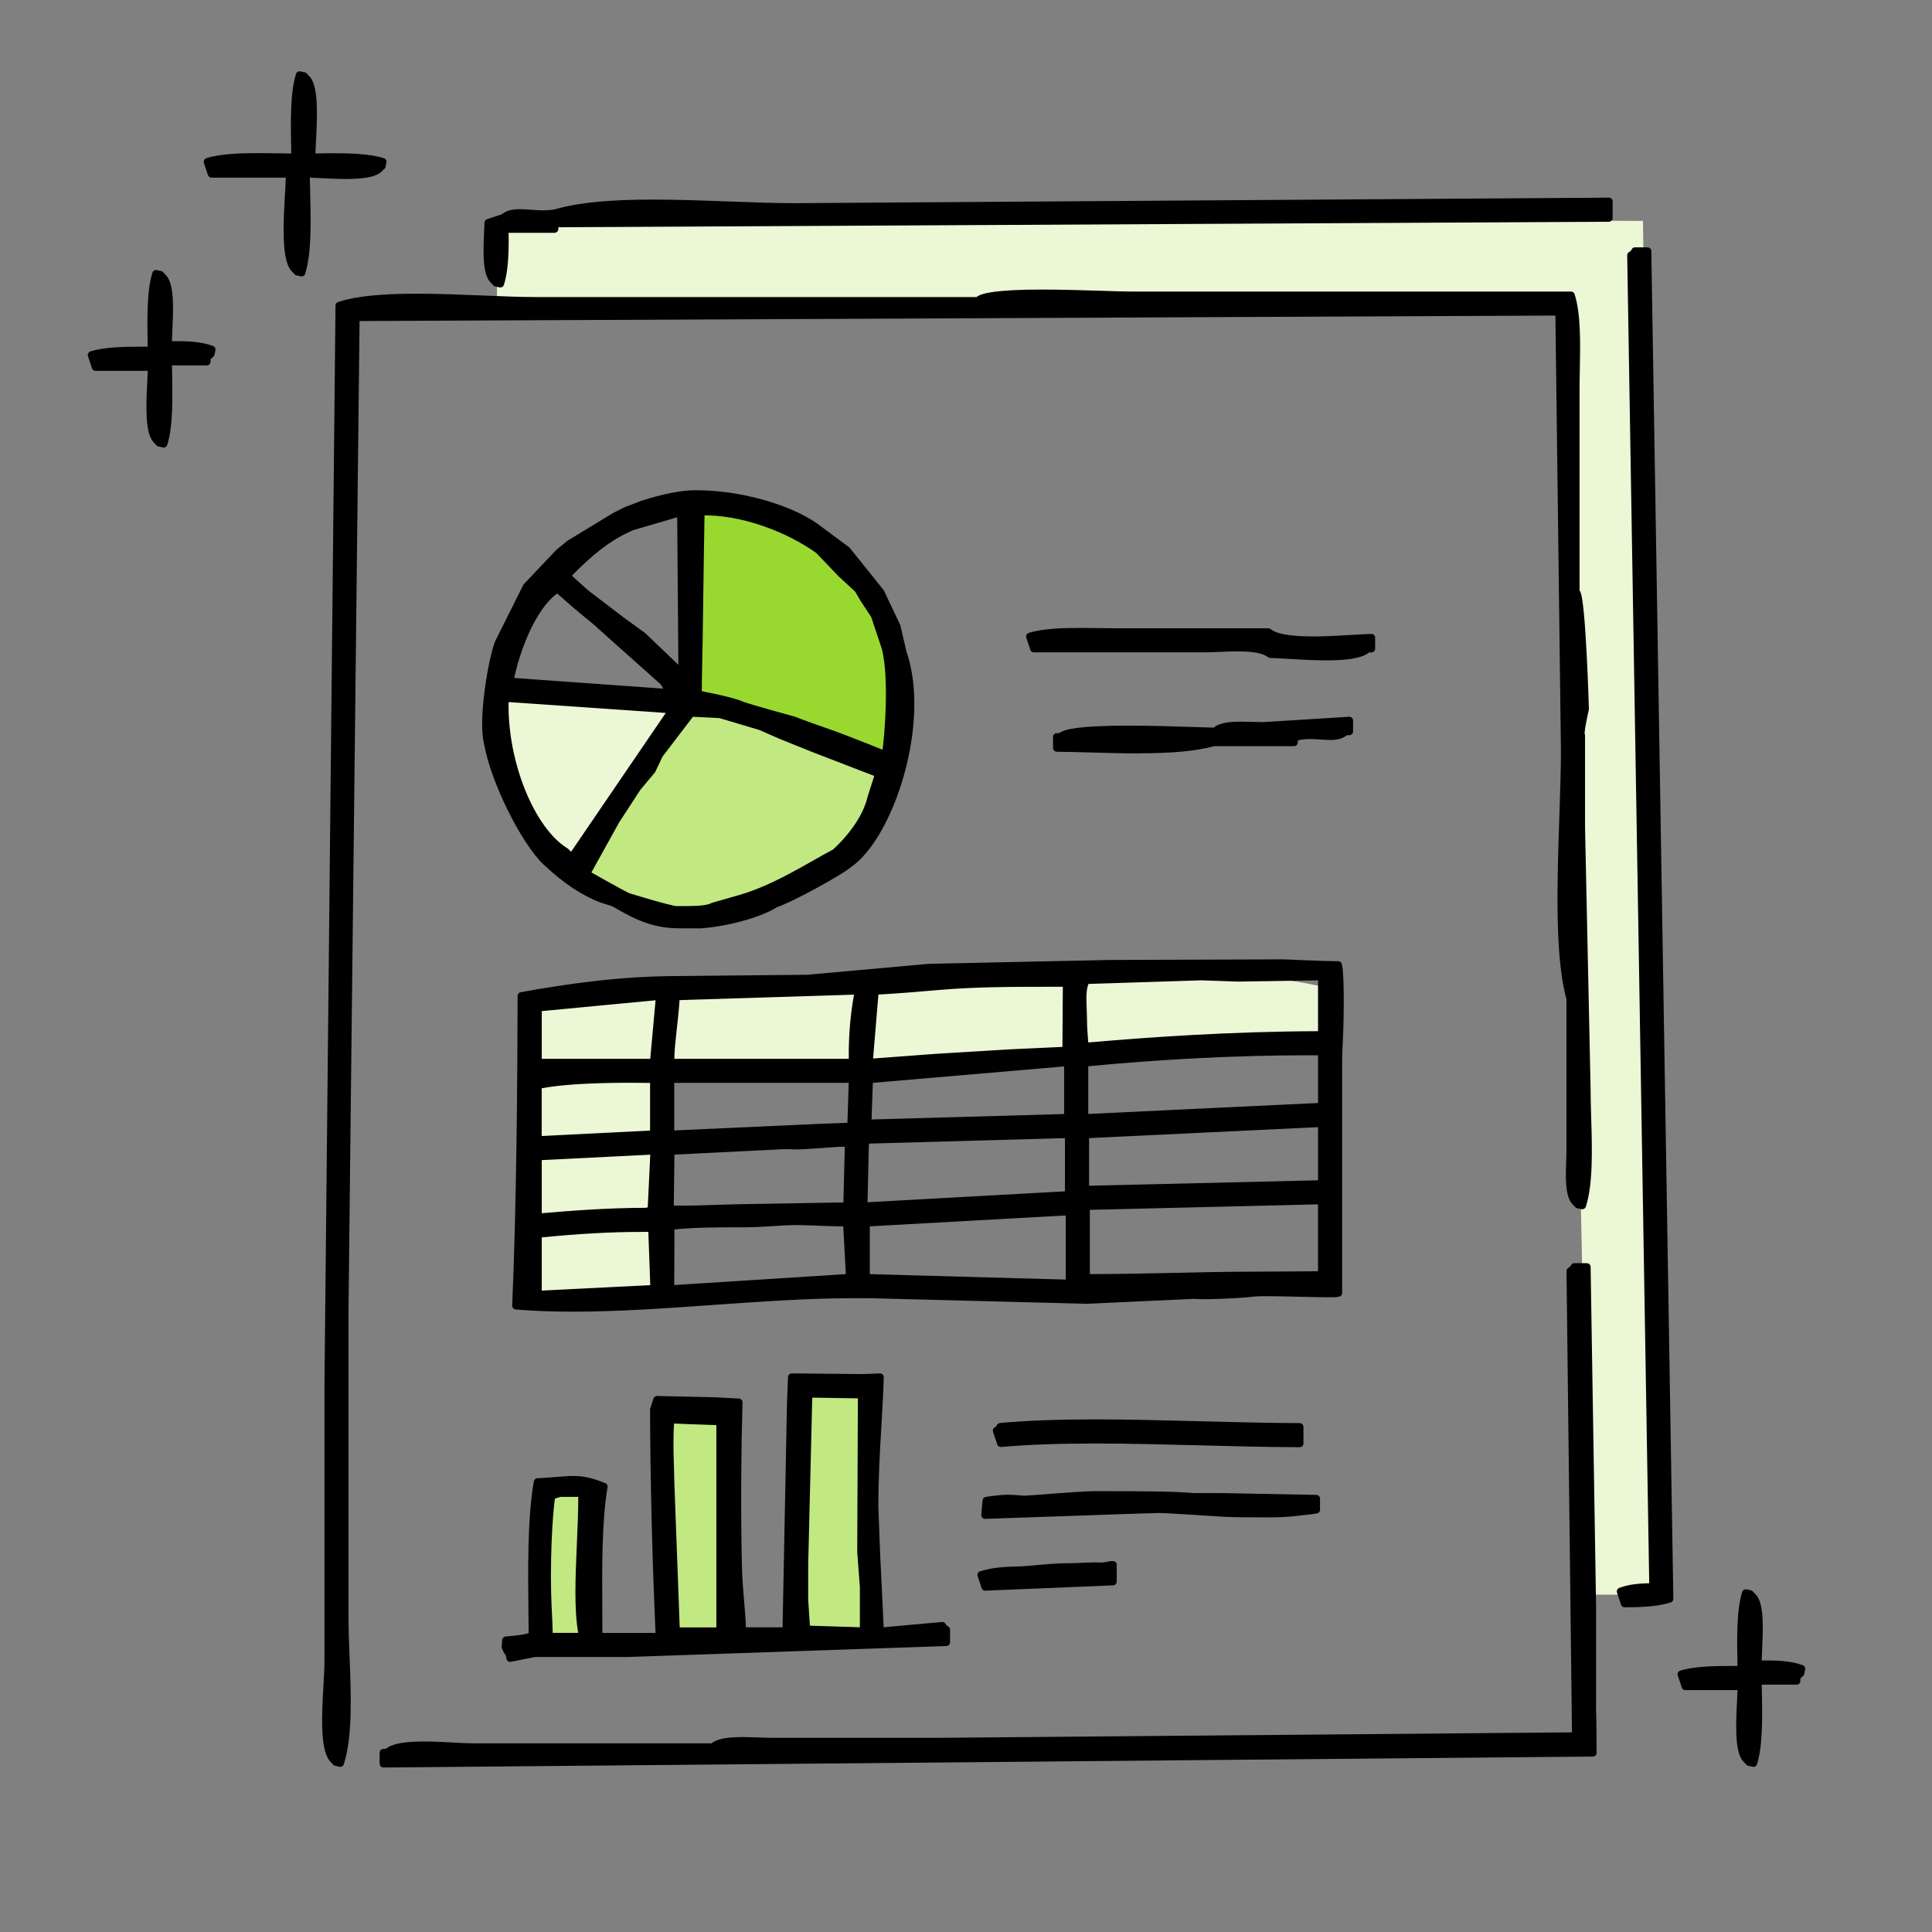
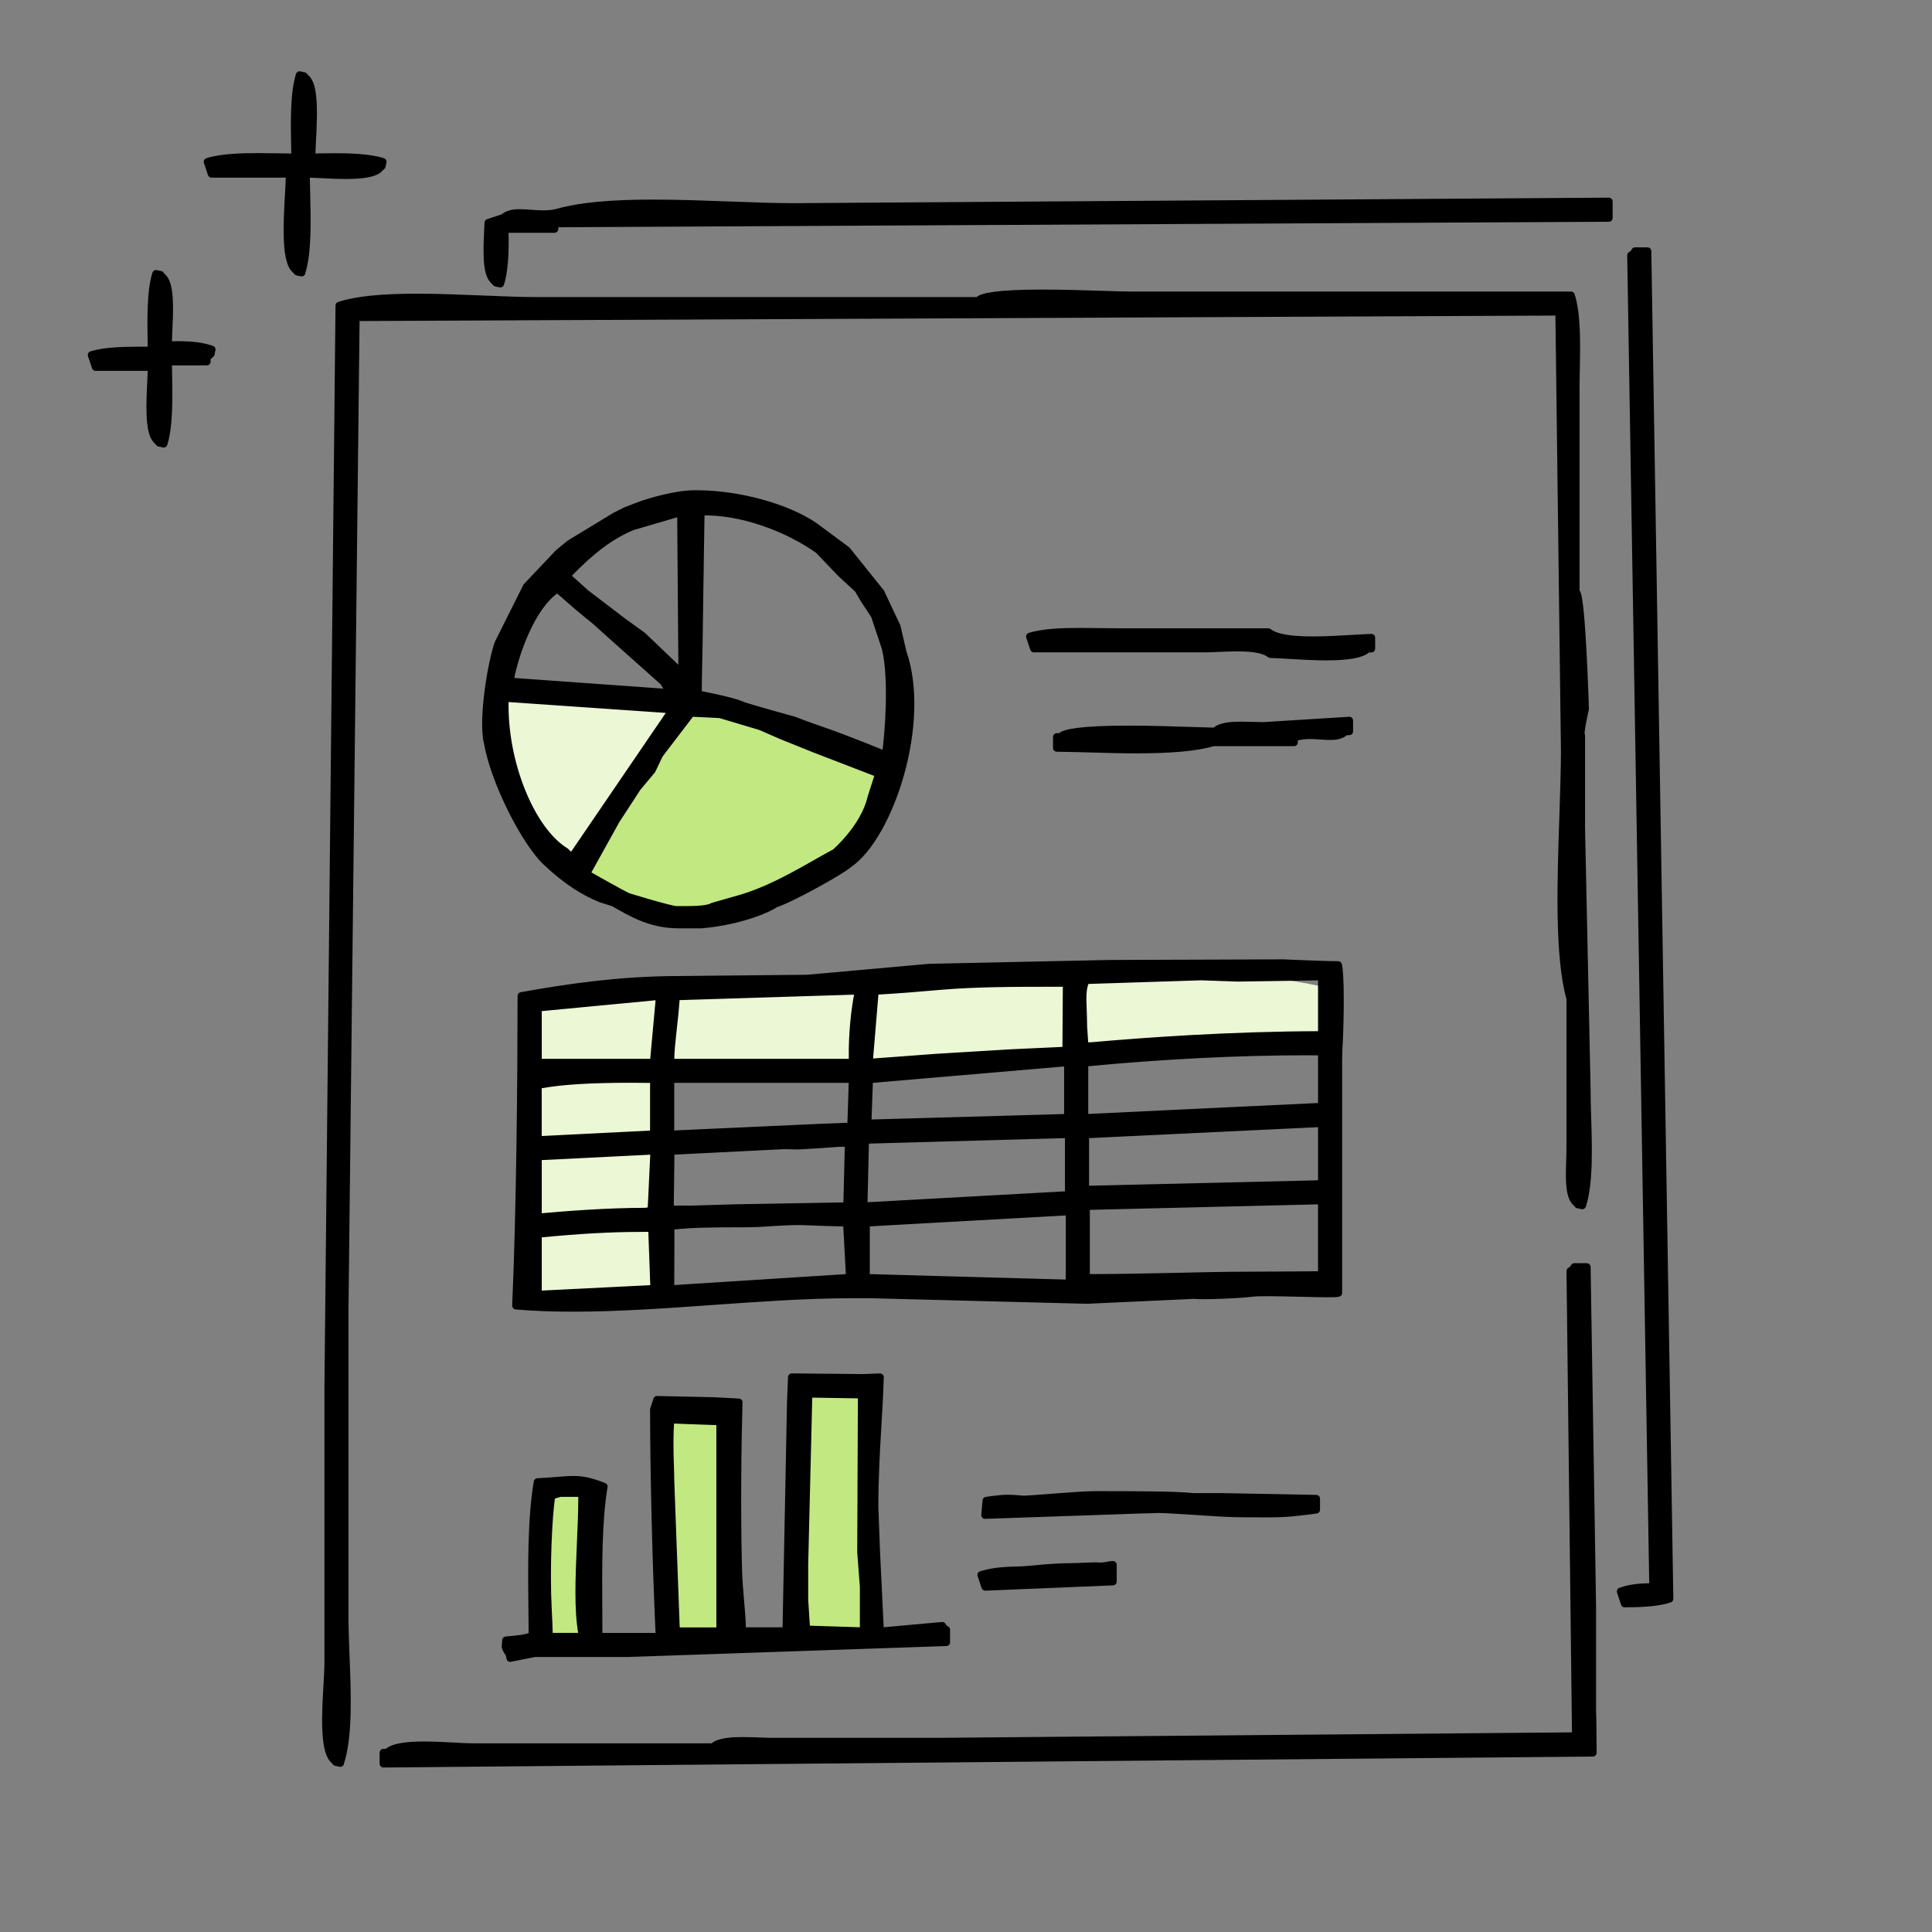
<svg xmlns="http://www.w3.org/2000/svg" width="128" height="128" viewBox="0 0 128 128" fill="none">
  <rect x="0" y="0" width="128" height="128" fill="#808080" stroke="none" />
-   <path d="M32.926 14.38V20.517L103.483 20.005L105.275 105.648H110.132L108.852 14.636L32.926 14.38Z" fill="#EBF7D5" />
  <path d="M44.43 71.135L87.888 69.347L88.144 65.51C88.144 65.51 75.874 61.674 35.225 66.534C34.969 77.784 34.457 86.729 34.457 86.729L43.914 86.217L44.426 71.135H44.43Z" fill="#EBF7D5" />
  <path d="M38.807 98.487H35.738V108.712H38.807V98.487Z" fill="#C2E882" />
  <path d="M47.754 93.118H43.918V108.456H47.754V93.118Z" fill="#C2E882" />
  <path d="M57.466 92.098H53.377V108.972H57.466V92.098Z" fill="#C2E882" />
  <path d="M33.316 45.63C33.272 45.791 33.224 45.941 33.181 46.08C32.467 48.223 33.502 54.48 37.938 58.061L45.622 46.68L33.316 45.634V45.63Z" fill="#EBF7D5" />
  <path d="M45.623 46.676L37.94 58.057C39.852 59.6 42.394 60.65 45.707 60.65C54.7 58.81 58.299 56.152 59.118 50.194L45.623 46.672V46.676Z" fill="#C2E882" />
-   <path d="M59.256 45.06C58.638 37.248 52.731 34.56 48.581 33.81C47.571 33.627 46.664 33.558 45.962 33.558C45.801 33.573 45.648 33.594 45.49 33.613L45.622 46.683L59.117 50.205C59.208 49.543 59.267 48.841 59.292 48.099C59.325 47.159 59.314 46.153 59.256 45.067V45.06Z" fill="#99D92F" />
  <path fill-rule="evenodd" clip-rule="evenodd" d="M19.983 18.063C19.83 18.026 19.746 18.011 19.698 18.004C19.654 17.953 19.599 17.887 19.497 17.788C18.886 17.115 19.033 14.585 19.128 12.91C19.153 12.453 19.179 12.036 19.186 11.707V11.52H14.015L13.748 10.719C14.659 10.43 15.986 10.394 17.065 10.394C17.537 10.394 18.012 10.401 18.473 10.408C18.78 10.412 19.08 10.419 19.365 10.423H19.552L19.541 9.816C19.508 8.181 19.468 6.166 19.848 4.974C19.998 5.01 20.086 5.025 20.133 5.032C20.177 5.083 20.232 5.149 20.335 5.248C20.869 5.833 20.759 7.925 20.686 9.307C20.667 9.651 20.653 9.966 20.645 10.233V10.423L20.832 10.419C21.26 10.412 21.71 10.401 22.156 10.401C23.118 10.401 24.471 10.434 25.36 10.719C25.323 10.869 25.308 10.957 25.301 11.004C25.25 11.048 25.184 11.103 25.085 11.206C24.793 11.472 24.083 11.608 22.916 11.608C22.372 11.608 21.801 11.579 21.296 11.553C20.993 11.538 20.711 11.524 20.466 11.516H20.276V11.703C20.28 12.025 20.291 12.361 20.298 12.709C20.346 14.61 20.4 16.753 19.976 18.063H19.983Z" fill="black" stroke="black" stroke-width="0.5" stroke-linecap="round" stroke-linejoin="round" />
  <path fill-rule="evenodd" clip-rule="evenodd" d="M33.148 18.794C32.995 18.758 32.911 18.743 32.863 18.735C32.819 18.684 32.764 18.619 32.662 18.52C32.198 18.019 32.271 16.428 32.326 15.269C32.333 15.089 32.34 14.921 32.348 14.76L33.357 14.424L33.386 14.402C33.62 14.201 33.942 14.109 34.436 14.109C34.666 14.109 34.911 14.127 35.167 14.146C35.441 14.168 35.723 14.186 36.008 14.186C36.378 14.186 36.696 14.149 36.974 14.069C38.429 13.663 40.434 13.473 43.286 13.473C44.965 13.473 46.706 13.539 48.388 13.601C49.924 13.659 51.372 13.711 52.648 13.711L106.591 13.345V14.442L36.74 14.808V15.174H33.445V15.36C33.481 16.936 33.383 18.063 33.148 18.794Z" fill="black" stroke="black" stroke-width="0.5" stroke-linecap="round" stroke-linejoin="round" />
  <path fill-rule="evenodd" clip-rule="evenodd" d="M107.636 106.24L107.369 105.435C107.888 105.253 108.379 105.157 109.337 105.143H109.52L108.057 16.914C108.097 16.885 108.126 16.867 108.141 16.856L108.294 16.837L108.28 16.706C108.28 16.706 108.305 16.666 108.327 16.636H109.154L110.613 105.925C109.973 106.138 109.059 106.236 107.753 106.236H107.64L107.636 106.24Z" fill="black" stroke="black" stroke-width="0.5" stroke-linecap="round" stroke-linejoin="round" />
  <path fill-rule="evenodd" clip-rule="evenodd" d="M10.839 29.4C10.689 29.363 10.601 29.349 10.554 29.341C10.51 29.29 10.455 29.224 10.353 29.125C9.841 28.57 9.939 26.624 10.005 25.337C10.02 25.033 10.034 24.748 10.042 24.506V24.32H6.333L6.066 23.519C6.904 23.256 8.129 23.219 9.23 23.219C9.438 23.219 9.65 23.219 9.855 23.219H10.042L10.034 22.872C10.005 21.274 9.965 19.306 10.338 18.139C10.488 18.176 10.576 18.191 10.623 18.198C10.667 18.249 10.722 18.315 10.824 18.414C11.311 18.94 11.227 20.67 11.168 21.936C11.157 22.199 11.143 22.448 11.139 22.667V22.857H11.325C11.472 22.857 11.614 22.854 11.75 22.854C12.759 22.854 13.399 22.938 14.028 23.153C13.988 23.307 13.977 23.391 13.97 23.442C13.918 23.486 13.852 23.541 13.754 23.643L13.703 23.698V23.958H11.139L11.15 24.558C11.183 26.192 11.223 28.211 10.843 29.403L10.839 29.4Z" fill="black" stroke="black" stroke-width="0.5" stroke-linecap="round" stroke-linejoin="round" />
  <path fill-rule="evenodd" clip-rule="evenodd" d="M22.544 116.806C22.394 116.769 22.309 116.754 22.258 116.747C22.214 116.696 22.16 116.63 22.057 116.531C21.443 115.822 21.578 113.423 21.68 111.671C21.713 111.075 21.746 110.512 21.746 110.08V91.794L22.478 20.246C23.549 19.884 25.224 19.708 27.59 19.708C29.053 19.708 30.567 19.77 32.03 19.829C33.288 19.88 34.477 19.931 35.461 19.931H64.787L64.838 19.888C65.076 19.679 65.998 19.434 69.037 19.434C70.401 19.434 71.86 19.482 73.03 19.518C73.828 19.544 74.519 19.566 74.958 19.566H104.083C104.489 20.802 104.449 22.784 104.416 24.543C104.405 25.033 104.398 25.516 104.398 25.966V39.201L104.442 39.252C104.807 39.695 105.019 46.976 105.019 46.976C104.976 47.173 104.635 48.629 104.763 48.731V54.853L105.129 72.046C105.129 72.656 105.147 73.318 105.169 74.017C105.232 76.08 105.301 78.406 104.829 79.865C104.679 79.828 104.595 79.814 104.544 79.806C104.5 79.755 104.445 79.689 104.343 79.59C103.941 79.126 103.977 77.937 104.014 76.891C104.025 76.603 104.032 76.321 104.032 76.061V66.161L104.025 66.136C103.249 63.353 103.414 58.401 103.564 54.034C103.615 52.465 103.666 50.981 103.666 49.73L103.297 20.656L23.575 21.021L22.84 86.663V107.147C22.84 107.944 22.873 108.818 22.909 109.747C23.008 112.23 23.118 115.035 22.54 116.802L22.544 116.806Z" fill="black" stroke="black" stroke-width="0.5" stroke-linecap="round" stroke-linejoin="round" />
  <path fill-rule="evenodd" clip-rule="evenodd" d="M36.205 57.117C34.801 55.797 32.753 51.792 32.306 49.189C31.926 47.631 32.592 43.75 33.023 42.606L34.892 38.868L37.017 36.623L37.752 36.023L40.762 34.194L41.493 33.829L42.59 33.412C43.029 33.276 44.77 32.706 46.13 32.731H46.156C48.928 32.731 52.139 33.613 53.975 34.874L56.103 36.454L58.345 39.248L59.413 41.509L59.812 43.227C61.432 47.872 58.956 55.391 56.224 57.253C55.745 57.684 52.476 59.513 51.335 59.889C50.962 60.178 49.085 61.023 46.478 61.254H44.946C43.04 61.254 41.724 60.405 40.725 59.849L40.63 59.798L39.833 59.549C38.769 59.121 37.617 58.441 36.212 57.121L36.205 57.117ZM55.317 56.503C55.317 56.503 57.259 54.85 57.72 52.857L58.232 51.258L53.924 49.598L51.755 48.724L50.391 48.128L47.707 47.327L45.79 47.232L43.684 49.989L43.19 51.025L42.221 52.184L40.809 54.352L38.842 57.896C38.842 57.896 41.219 59.246 41.599 59.41L41.621 59.418C41.621 59.418 44.43 60.281 44.818 60.281C45.761 60.281 46.803 60.303 47.239 60.054L49.027 59.542C51.356 58.876 53.595 57.417 55.313 56.499L55.317 56.503ZM37.876 56.817L44.562 47.013L33.447 46.245V46.435C33.341 50.49 35.174 55.022 37.467 56.419L37.876 56.814V56.817ZM58.682 42.971L57.95 40.777L57.212 39.651L56.853 39.036L55.719 37.99L54.235 36.44L54.213 36.425C52.252 35.021 49.155 33.814 46.43 33.898C46.43 33.898 46.346 38.883 46.302 42.463C46.288 43.557 46.24 45.082 46.244 45.999C46.244 45.999 48.482 46.413 49.155 46.724C49.444 46.855 52.607 47.726 52.607 47.726C53.302 48 54.066 48.267 54.875 48.549C56.111 48.98 58.678 50.022 58.678 50.022C58.868 48.764 59.168 44.975 58.678 42.971H58.682ZM36.929 39.007C35.181 40.115 34.087 43.454 33.813 44.946L33.777 45.147L44.415 45.908L43.951 45.162L40.667 42.236L39.441 41.136C39.441 41.136 38.527 40.397 38.249 40.155C37.609 39.603 36.929 39.003 36.929 39.003V39.007ZM42.59 42.141L45.198 44.632L45.114 33.938L41.917 34.874C41.917 34.874 40.853 35.266 39.661 36.195C39.057 36.666 38.469 37.175 37.529 38.155L38.809 39.307L41.215 41.143L42.594 42.141H42.59Z" fill="black" stroke="black" stroke-width="0.5" stroke-linecap="round" stroke-linejoin="round" />
  <path fill-rule="evenodd" clip-rule="evenodd" d="M87.884 43.502C87.054 43.502 86.172 43.45 85.397 43.403C84.929 43.374 84.508 43.352 84.165 43.341C83.781 43.041 83.104 42.906 81.992 42.906C81.568 42.906 81.136 42.924 80.72 42.942C80.354 42.957 80.007 42.971 79.707 42.971H68.497L68.231 42.17C69.126 41.893 70.399 41.852 71.544 41.852C71.942 41.852 72.348 41.856 72.74 41.863C73.12 41.867 73.493 41.874 73.852 41.874H84.026C84.49 42.244 85.437 42.416 86.988 42.416C87.888 42.416 88.838 42.357 89.672 42.309C90.122 42.284 90.524 42.258 90.857 42.247V42.975H90.605L90.554 43.023C90.203 43.341 89.303 43.502 87.88 43.502H87.884Z" fill="black" stroke="black" stroke-width="0.5" stroke-linecap="round" stroke-linejoin="round" />
  <path fill-rule="evenodd" clip-rule="evenodd" d="M75.417 49.664C74.397 49.664 73.351 49.635 72.338 49.605C71.522 49.584 70.751 49.562 70.016 49.554V48.823H70.268L70.319 48.775C70.55 48.571 71.504 48.325 74.755 48.325C76.273 48.325 77.886 48.377 79.06 48.417C79.63 48.435 80.106 48.45 80.431 48.457H80.501L80.555 48.41C80.899 48.102 81.623 48.062 82.216 48.062C82.454 48.062 82.699 48.069 82.94 48.077C83.181 48.084 83.415 48.091 83.642 48.091H83.726L89.395 47.737V48.457H89.142L89.091 48.501C88.872 48.695 88.579 48.775 88.122 48.775C87.925 48.775 87.72 48.761 87.511 48.746C87.281 48.731 87.043 48.713 86.798 48.713C86.44 48.713 86.144 48.75 85.869 48.827L85.734 48.863V49.185H80.406L80.38 49.192C79.232 49.51 77.652 49.66 75.406 49.66L75.417 49.664Z" fill="black" stroke="black" stroke-width="0.5" stroke-linecap="round" stroke-linejoin="round" />
  <path fill-rule="evenodd" clip-rule="evenodd" d="M56.302 85.76C53.365 85.771 50.249 85.994 47.236 86.206C44.153 86.426 40.96 86.652 37.98 86.652C36.594 86.652 35.347 86.605 34.184 86.506C34.462 80.113 34.535 71.859 34.542 65.982C37.497 65.452 41.033 64.918 44.965 64.914L53.504 64.83L61.557 64.106L73.531 63.85L85.014 63.81C85.014 63.81 87.849 63.934 88.657 63.934C88.821 64.574 88.792 67.452 88.719 68.904C88.693 69.391 88.671 69.848 88.671 70.217V85.665C88.456 85.782 83.851 85.544 82.999 85.658C82.081 85.778 79.481 85.87 79.163 85.8L72.013 86.129L57.641 85.76H56.309H56.302ZM42.405 81.368C40.485 81.368 38.327 81.488 35.807 81.737L35.643 81.752V85.767L43.341 85.383L43.195 81.36L42.405 81.368ZM49.372 81.061C46.943 81.061 45.711 81.082 44.431 81.232C44.431 81.232 44.431 83.931 44.42 85.208V85.405L56.302 84.648L56.105 81.006H55.944C55.183 80.995 54.28 80.962 53.321 80.922C52.052 80.87 50.728 81.061 49.375 81.061H49.372ZM57.377 81.013V84.656L70.861 85.032V80.263L57.377 81.013ZM82.897 84.502C84.722 84.502 87.571 84.469 87.571 84.469V79.535L71.955 79.912V84.663H72.137C73.772 84.663 76.127 84.619 77.802 84.582C79.507 84.542 81.273 84.502 82.897 84.502ZM35.643 76.624V80.655L35.84 80.636C37.57 80.483 40.174 80.274 42.774 80.271L43.155 80.208L43.345 76.237L35.643 76.621V76.624ZM51.913 75.886L44.435 76.259L44.387 80.124C44.387 80.124 45.415 80.117 45.667 80.124C45.912 80.132 48.377 80.04 48.607 80.04L56.123 79.909L56.225 75.728H55.607C55.607 75.728 53.065 75.915 52.766 75.904C52.477 75.893 52.199 75.886 51.943 75.886H51.917H51.913ZM57.322 75.524L57.22 79.916L70.806 79.166V75.147L57.322 75.524ZM71.903 75.162V78.815L87.574 78.442V74.415L71.903 75.165V75.162ZM41.823 71.486C39.084 71.486 37.168 71.607 35.789 71.863L35.639 71.892V75.527L43.319 75.143V71.497H43.14C42.708 71.49 42.27 71.486 41.823 71.486ZM44.42 75.158L54.232 74.712L56.386 74.628L56.489 71.493H44.42V75.158ZM57.586 71.512L57.483 74.427L70.751 74.05V70.382L57.586 71.512ZM86.55 69.665C82.052 69.665 76.892 69.925 72.013 70.4L71.849 70.415V74.064L87.574 73.315V69.669H87.391C87.11 69.669 86.832 69.665 86.55 69.665ZM69.859 65.126C67.222 65.126 64.702 65.126 62.296 65.331C60.866 65.456 59.513 65.569 58.123 65.646L57.966 65.653L57.571 70.4L61.989 70.071L66.93 69.771L70.638 69.599L70.667 65.126H69.863H69.859ZM44.778 66.015V66.198C44.683 67.642 44.427 69.219 44.427 70.151L44.332 70.4H56.485V70.213C56.456 68.334 56.664 66.809 56.843 65.862L56.887 65.638L44.775 66.019L44.778 66.015ZM35.643 66.757V70.4H43.308L43.71 65.993L35.647 66.761L35.643 66.757ZM71.863 69.317L72.339 69.299C76.025 68.977 81.39 68.59 87.391 68.568H87.574V64.698L82.012 64.783L79.583 64.698L71.936 64.944L71.892 65.061C71.618 65.788 71.764 66.425 71.775 68.019L71.863 69.314V69.317Z" fill="black" stroke="black" stroke-width="0.5" stroke-linecap="round" stroke-linejoin="round" />
  <path fill-rule="evenodd" clip-rule="evenodd" d="M25.402 116.114H25.655L25.706 116.07C26.046 115.77 26.825 115.628 28.087 115.628C28.73 115.628 29.422 115.664 30.032 115.697C30.555 115.727 31.045 115.752 31.437 115.752H47.232L47.283 115.708C47.667 115.376 48.552 115.335 49.181 115.335C49.539 115.335 49.905 115.35 50.256 115.361C50.585 115.372 50.9 115.386 51.181 115.386H62.157L104.4 115.021L104.035 84.213C104.075 84.184 104.104 84.165 104.119 84.154L104.272 84.14L104.258 84.008C104.258 84.008 104.283 83.968 104.305 83.939H105.132L105.494 106.434V113.419C105.519 113.521 105.53 116.125 105.53 116.125L25.402 116.853V116.122V116.114Z" fill="black" stroke="black" stroke-width="0.5" stroke-linecap="round" stroke-linejoin="round" />
  <path fill-rule="evenodd" clip-rule="evenodd" d="M33.759 109.583C33.649 109.473 33.525 109.243 33.488 109.1L33.521 108.672C33.521 108.672 34.655 108.57 34.688 108.533C34.768 108.522 34.896 108.5 35.145 108.427L35.277 108.387C35.277 108.387 35.266 107.41 35.262 106.979C35.229 103.998 35.189 100.626 35.613 98.187C36.129 98.161 36.542 98.129 36.911 98.099C37.328 98.066 37.661 98.037 37.976 98.037C38.524 98.037 39.062 98.114 40.005 98.49C39.618 100.787 39.636 103.793 39.654 106.704C39.654 107.231 39.661 107.747 39.661 108.251V108.434H43.692L43.684 108.244C43.461 103.329 43.33 97.924 43.319 93.389L43.531 92.738L47.323 92.822L48.943 92.906C48.859 95.802 48.815 100.107 48.907 103.877C48.943 105.373 49.152 106.778 49.166 107.886V108.065H52.092L52.392 92.862L52.458 91.242L57.205 91.286L58.302 91.242C58.273 92.27 58.211 93.338 58.145 94.46C58.042 96.186 57.94 97.975 57.944 99.836L58.057 102.875L58.309 108.083L62.427 107.71C62.453 107.747 62.471 107.772 62.478 107.787L62.493 107.941L62.625 107.926C62.625 107.926 62.665 107.952 62.694 107.973V108.804L41.658 109.528H35.449L35.097 109.594L33.803 109.853L33.748 109.583H33.759ZM36.546 99.083C36.334 100.275 36.162 103.863 36.301 106.573C36.334 107.191 36.363 107.772 36.37 108.251V108.431H38.601L38.564 108.215C38.283 106.631 38.371 104.561 38.466 102.374C38.513 101.303 38.561 100.195 38.564 99.105V98.922H37.102L36.546 99.083ZM53.42 107.948L57.219 108.069V105.143L57.044 102.835L57.088 92.398L53.57 92.343L53.295 103.647V105.991L53.423 107.952L53.42 107.948ZM44.431 94.058C44.346 94.91 44.361 96.051 44.401 97.189C44.412 97.478 44.419 97.755 44.419 98.011L44.792 108.069H47.711V94.175L47.495 94.168C46.405 94.138 44.431 94.054 44.431 94.054V94.058Z" fill="black" stroke="black" stroke-width="0.5" stroke-linecap="round" stroke-linejoin="round" />
-   <path fill-rule="evenodd" clip-rule="evenodd" d="M86.111 95.631C83.902 95.623 81.623 95.565 79.418 95.506C77.14 95.448 74.781 95.386 72.557 95.386C70.114 95.386 68.066 95.462 66.307 95.616L66.029 94.782C66.051 94.767 66.07 94.757 66.081 94.749L66.234 94.735L66.219 94.603C66.219 94.603 66.249 94.559 66.274 94.526C68.059 94.365 70.056 94.288 72.554 94.288C74.773 94.288 77.129 94.351 79.407 94.409C81.616 94.468 83.894 94.526 86.107 94.534V95.631H86.111Z" fill="black" stroke="black" stroke-width="0.5" stroke-linecap="round" stroke-linejoin="round" />
  <path fill-rule="evenodd" clip-rule="evenodd" d="M84.056 100.279C83.167 100.279 81.821 100.286 80.987 100.235C80.475 100.206 77.122 99.972 76.701 99.99C76.335 100.005 75.988 100.019 75.688 100.019L65.262 100.378L65.346 99.423C65.346 99.423 66.194 99.28 66.772 99.28C67.083 99.28 67.412 99.31 67.76 99.339C68.122 99.368 71.358 99.043 72.547 99.043C75.341 99.043 77.787 99.043 79.067 99.171H80.944L87.205 99.291V100.023L86.897 100.07C86.053 100.151 85.53 100.279 84.052 100.279H84.056Z" fill="black" stroke="black" stroke-width="0.5" stroke-linecap="round" stroke-linejoin="round" />
  <path fill-rule="evenodd" clip-rule="evenodd" d="M65.006 104.342C65.843 104.079 66.633 104.053 67.606 104.027C68.173 104.013 69.625 103.815 70.886 103.815C71.545 103.815 72.28 103.738 72.891 103.771C73.198 103.79 73.487 103.665 73.736 103.673V104.784L65.273 105.136L65.01 104.342H65.006Z" fill="black" stroke="black" stroke-width="0.5" stroke-linecap="round" stroke-linejoin="round" />
-   <path fill-rule="evenodd" clip-rule="evenodd" d="M116.165 116.806C116.015 116.769 115.927 116.754 115.88 116.747C115.836 116.696 115.781 116.63 115.679 116.531C115.167 115.975 115.265 114.03 115.331 112.742C115.346 112.439 115.361 112.154 115.368 111.912V111.726H111.66L111.393 110.925C112.23 110.662 113.455 110.625 114.556 110.625C114.764 110.625 114.977 110.625 115.181 110.625H115.368L115.361 110.278C115.331 108.679 115.291 106.712 115.664 105.545C115.814 105.582 115.902 105.596 115.949 105.604C115.993 105.655 116.048 105.721 116.151 105.819C116.637 106.346 116.553 108.076 116.494 109.341C116.483 109.605 116.469 109.853 116.465 110.073V110.263H116.652C116.798 110.263 116.94 110.259 117.076 110.259C118.085 110.259 118.725 110.343 119.354 110.559C119.314 110.713 119.303 110.797 119.296 110.848C119.244 110.892 119.179 110.947 119.08 111.049L119.029 111.104V111.364H116.465L116.476 111.963C116.509 113.598 116.549 115.617 116.169 116.809L116.165 116.806Z" fill="black" stroke="black" stroke-width="0.5" stroke-linecap="round" stroke-linejoin="round" />
</svg>